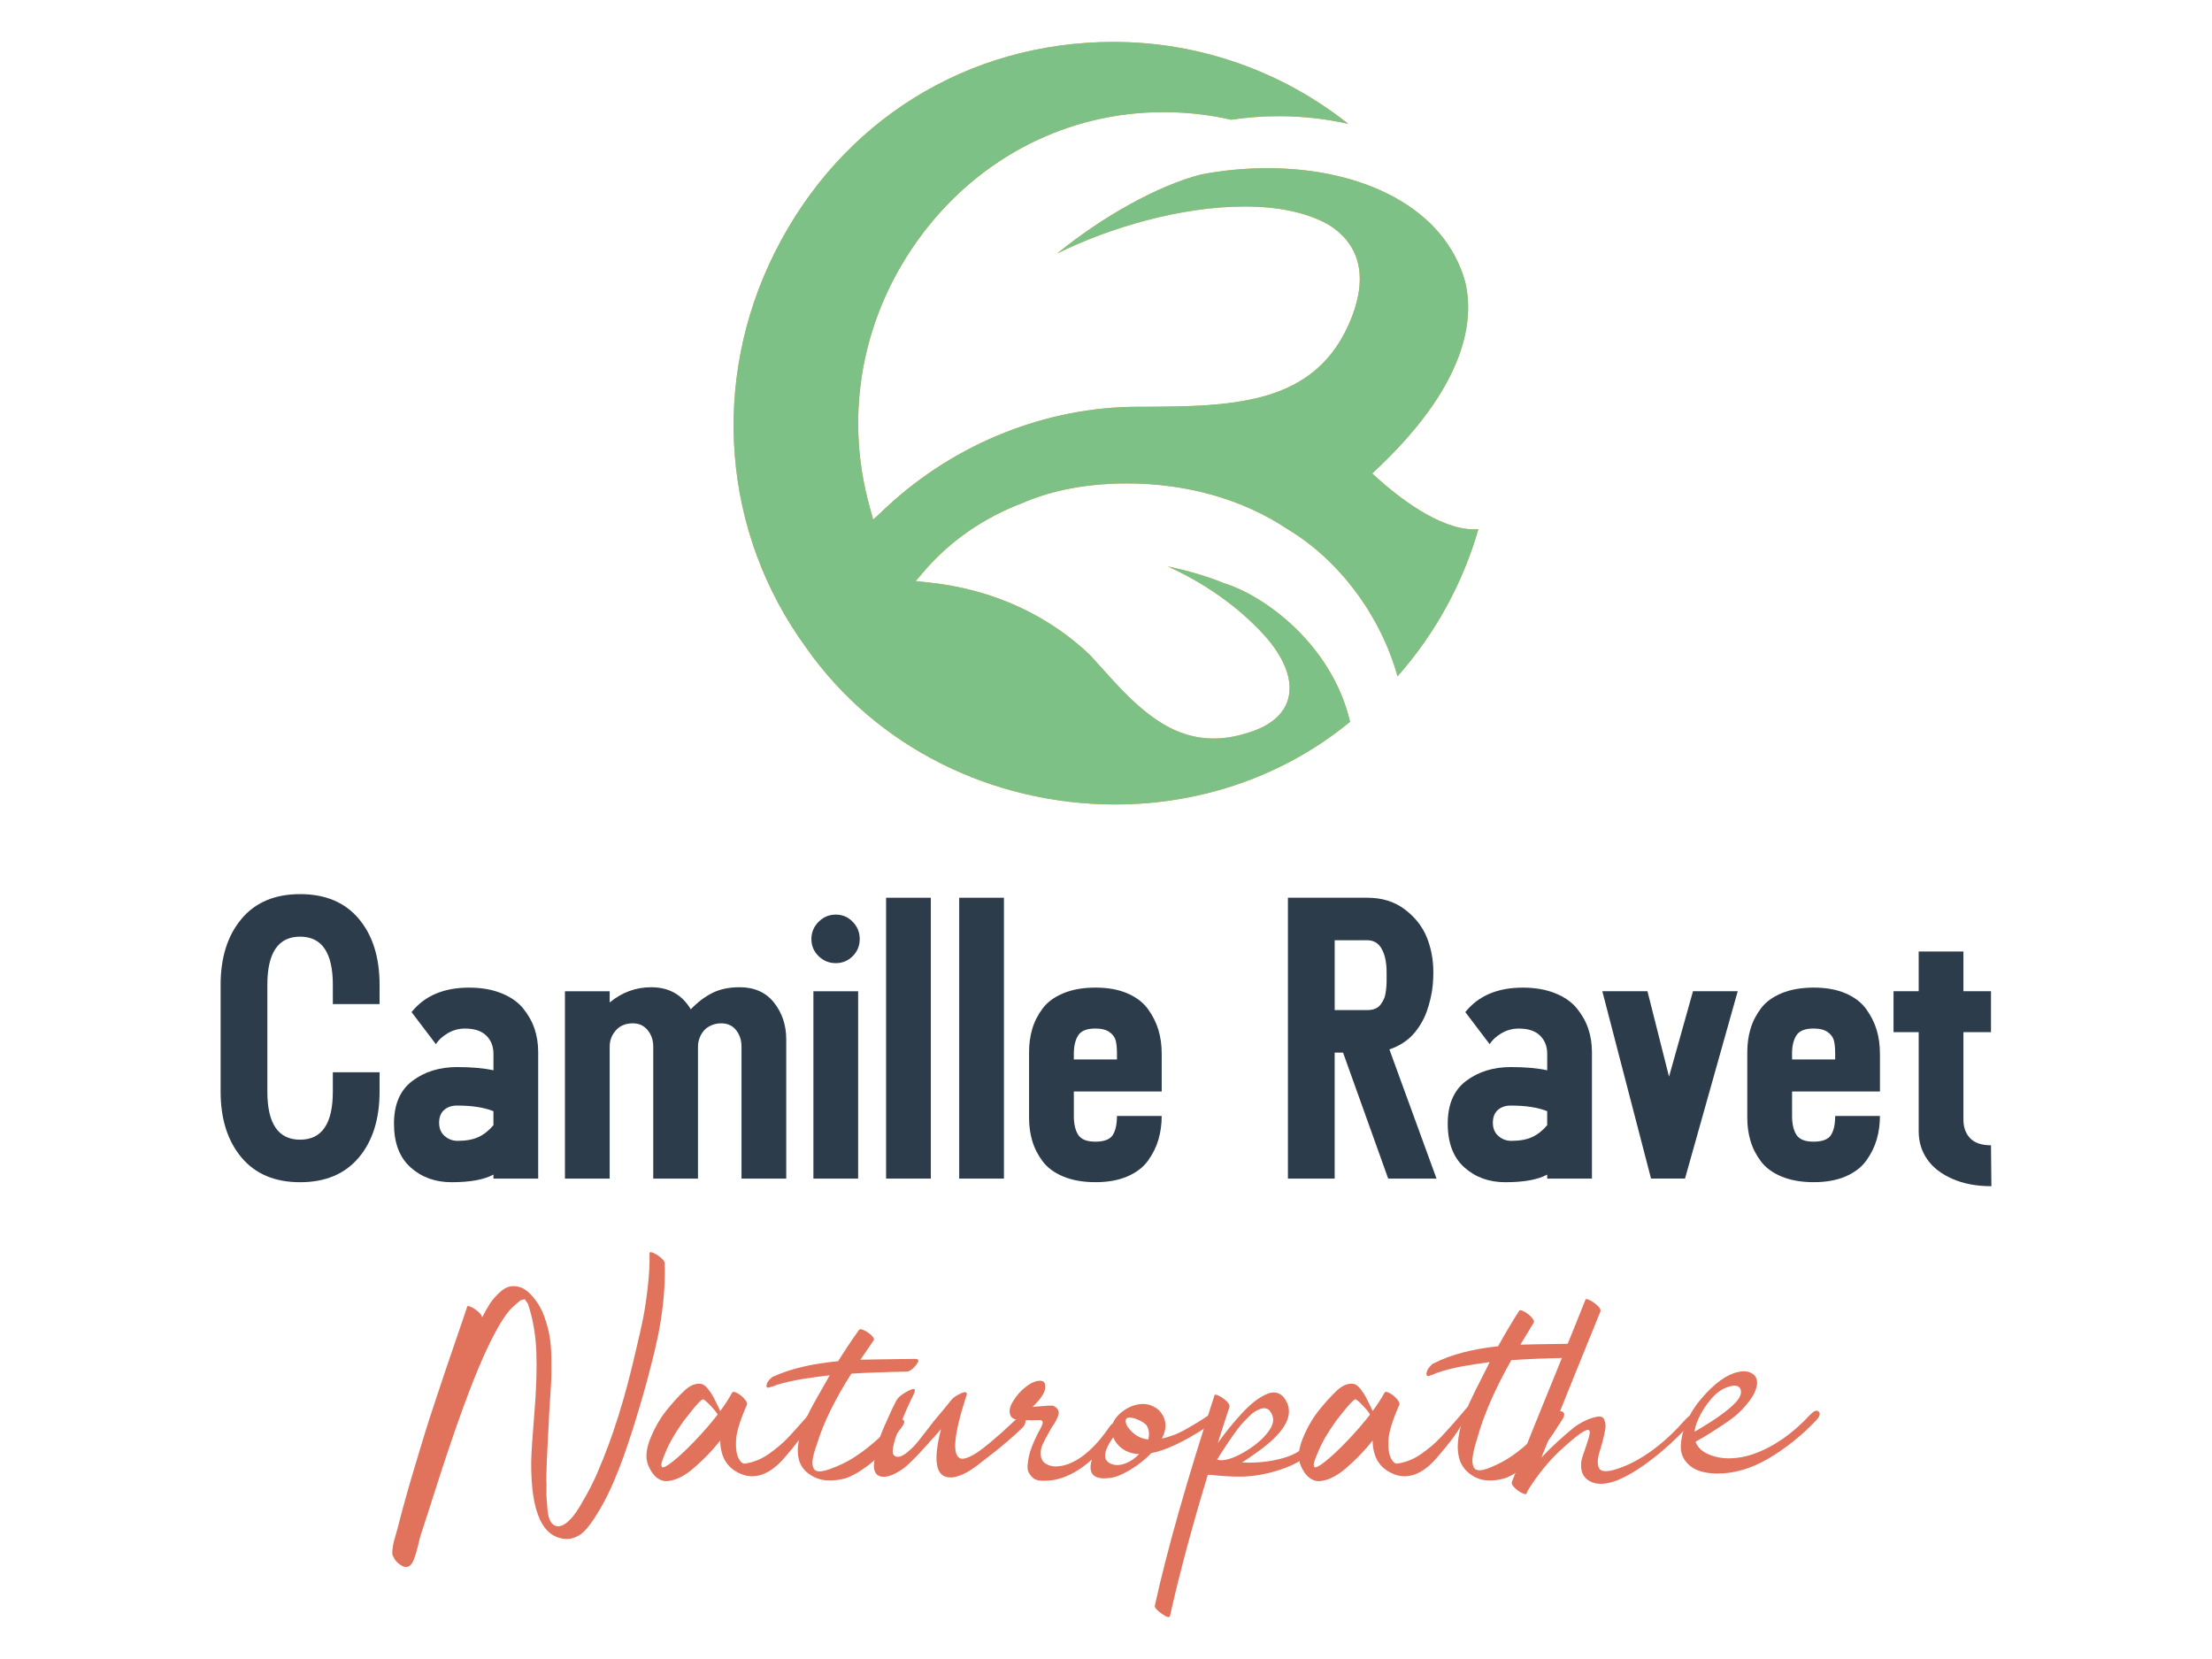
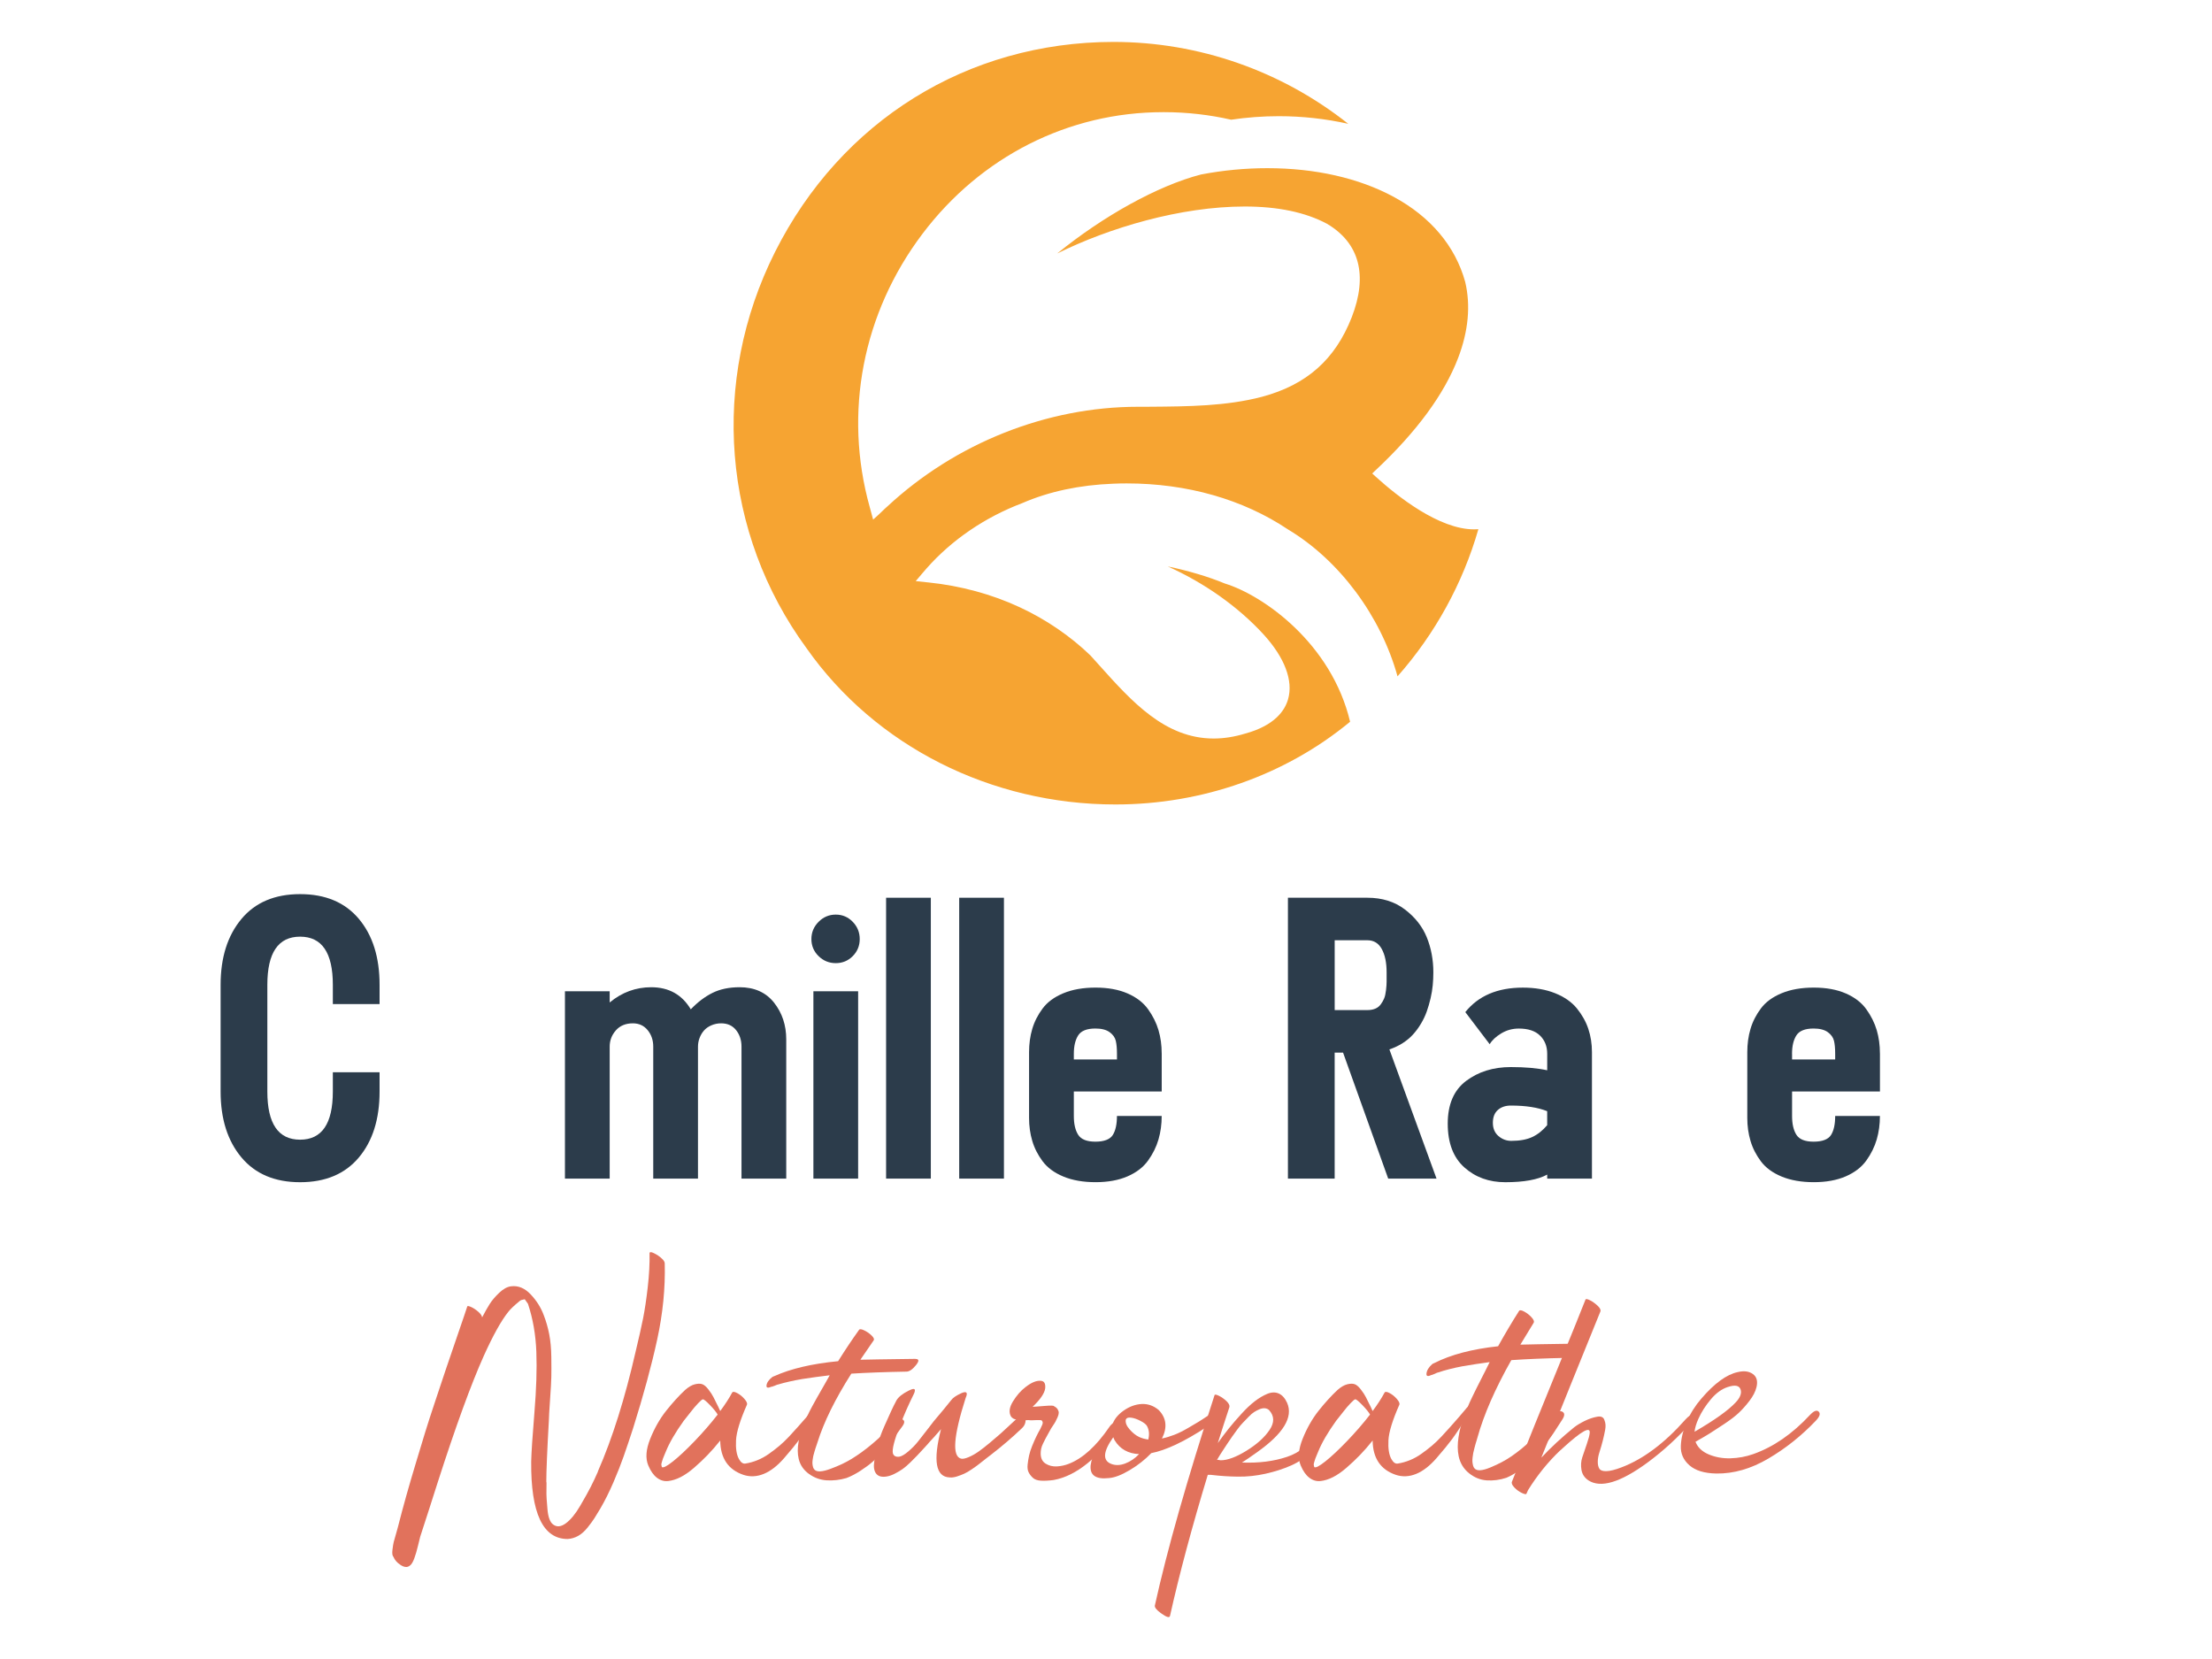
<svg xmlns="http://www.w3.org/2000/svg" width="1504" height="1128" viewBox="0 0 1504 1128" fill="none">
  <rect width="1504" height="1128" fill="white" />
  <g clip-path="url(#clip0_52_57887)">
-     <path d="M1353.73 778.712L1354 806.533C1343.85 806.533 1334.99 804.847 1327.38 801.488C1319.77 798.129 1314.07 793.671 1310.28 788.114C1306.47 782.57 1304.57 776.252 1304.57 769.159V701.78H1287.46V673.959H1304.57V646.95H1334.99V673.959H1353.73V701.78H1334.99V761.255C1334.99 766.537 1336.53 770.758 1339.6 773.942C1342.69 777.126 1347.39 778.712 1353.73 778.712Z" fill="#2C3C4B" />
    <path d="M451.976 858.928C452.411 875.823 450.695 893.154 446.816 910.923C442.937 928.692 437.492 948.746 430.48 971.06C428.143 978.253 426.017 984.571 424.115 990.003C422.213 995.435 419.876 1001.39 417.091 1007.85C414.306 1014.31 411.385 1020.18 408.314 1025.47C406.561 1028.4 405.169 1030.67 404.149 1032.3C403.13 1033.91 401.588 1036 399.549 1038.58C397.498 1041.14 395.347 1043.06 393.085 1044.31C390.822 1045.56 388.447 1046.26 385.961 1046.41C369.14 1046.41 360.885 1028.86 361.171 993.761C361.321 987.443 362.054 976.355 363.359 960.496C364.677 944.638 365.112 930.865 364.677 919.19C364.242 907.514 362.34 896.613 358.971 886.474L356.783 883.39C355.03 883.689 353.936 884.052 353.488 884.489C349.684 887.573 347.049 890.07 345.594 891.981C340.77 897.999 335.213 907.989 328.923 921.937C320.295 941.179 309.839 969.886 297.556 1008.07C296.388 1011.74 294.486 1017.69 291.85 1025.92C289.214 1034.14 287.163 1040.45 285.709 1044.86C285.559 1045.29 285.087 1047.24 284.279 1050.69C283.471 1054.14 282.601 1057.14 281.643 1059.72C280.686 1062.29 279.629 1063.94 278.461 1064.67C276.844 1065.85 274.843 1065.66 272.431 1064.12C270.019 1062.58 268.378 1060.7 267.495 1058.51C266.762 1057.77 266.551 1056.2 266.837 1053.77C267.135 1051.35 267.421 1049.55 267.719 1048.38C268.018 1047.21 268.527 1045.41 269.248 1042.98C269.982 1040.56 270.417 1038.98 270.566 1038.25C272.319 1031.35 274.184 1024.37 276.161 1017.32C278.137 1010.27 280.363 1002.64 282.849 994.411C285.336 986.194 287.374 979.426 288.991 974.144C290.594 968.85 293.043 961.295 296.338 951.456C299.632 941.616 301.858 934.936 303.026 931.414C304.195 927.893 306.756 920.401 310.697 908.95C314.65 897.5 316.988 890.595 317.721 888.247C317.87 887.81 318.741 887.96 320.357 888.684C321.961 889.421 323.577 890.482 325.18 891.881C326.784 893.279 327.667 894.565 327.816 895.739C329.718 892.068 331.434 889.021 332.975 886.599C334.505 884.176 336.668 881.642 339.44 878.994C342.212 876.347 344.923 874.886 347.558 874.586C352.382 874 356.808 875.835 360.823 880.093C364.839 884.351 367.81 889.059 369.7 894.191C371.304 898.299 372.547 902.644 373.429 907.19C374.312 911.735 374.785 916.917 374.859 922.723C374.934 928.53 374.934 933.038 374.859 936.272C374.785 939.506 374.499 944.75 373.977 952.03C373.467 959.297 373.206 963.818 373.206 965.578C372.037 986.282 371.453 1000.24 371.453 1007.43C371.602 1007.43 371.639 1008.91 371.565 1011.84C371.49 1014.78 371.527 1017.2 371.677 1019.11C371.826 1021.02 372 1023.33 372.224 1026.05C372.447 1028.76 372.882 1031.01 373.541 1032.77C374.2 1034.53 375.033 1035.78 376.065 1036.52C378.552 1038.43 381.436 1038.16 384.73 1035.74C388.025 1033.32 391.27 1029.35 394.489 1023.84C397.709 1018.34 400.121 1014 401.725 1010.84C403.329 1007.68 404.945 1004.28 406.549 1000.6V1000.38C416.345 978.053 424.898 950.894 432.209 918.865C434.397 909.762 436.087 902.27 437.256 896.401C438.425 890.532 439.481 883.402 440.439 875.036C441.383 866.67 441.794 859.028 441.644 852.123C441.644 850.799 443.472 851.236 447.127 853.446C450.347 855.644 451.951 857.492 451.951 858.953L451.976 858.928Z" fill="#E1725C" />
    <path d="M553.297 957.624C555.485 955.277 556.591 955.127 556.591 957.187C556.591 958.361 556.293 959.46 555.709 960.496C555.125 961.233 554.167 962.631 552.862 964.679C549.356 970.411 546.31 974.993 543.762 978.452C541.201 981.899 537.657 986.232 533.12 991.451C528.582 996.658 523.982 1000.23 519.308 1002.14C514.621 1004.05 510.021 1004.28 505.496 1002.8C495.115 999.28 489.843 991.489 489.707 979.451C486.785 983.122 483.889 986.431 481.042 989.366C478.195 992.313 475.149 995.172 471.941 997.957C468.721 1000.75 465.651 1002.88 462.729 1004.35C459.808 1005.82 456.985 1006.7 454.288 1007C451.577 1007.3 449.054 1006.56 446.717 1004.8C444.379 1003.04 442.403 1000.25 440.799 996.421C438.748 991.576 439.195 985.52 442.117 978.253C445.038 970.985 448.656 964.629 452.97 959.198C457.284 953.766 461.56 949.058 465.8 945.1C468.137 943.04 470.325 941.766 472.376 941.241C474.428 940.729 476.106 940.692 477.424 941.129C478.742 941.566 480.171 942.777 481.7 944.763C483.23 946.748 484.361 948.471 485.094 949.945C485.828 951.418 486.922 953.616 488.389 956.55C488.973 957.874 489.408 958.823 489.707 959.41C493.063 954.865 495.774 950.682 497.825 946.848C498.26 946.111 499.391 946.224 501.219 947.185C503.046 948.147 504.687 949.47 506.154 951.156C507.609 952.842 508.206 954.128 507.907 955.014C503.22 965.591 500.746 973.67 500.448 979.252C500.15 984.833 500.809 989.091 502.425 992.026C503.743 994.373 505.197 995.409 506.813 995.11C509.586 994.673 512.333 993.899 515.043 992.8C517.754 991.701 520.339 990.265 522.826 988.504C525.312 986.744 527.65 984.945 529.85 983.11C532.038 981.274 534.276 979.139 536.539 976.717C538.801 974.294 540.778 972.134 542.456 970.223C544.135 968.313 546.074 966.115 548.274 963.618C550.462 961.121 552.153 959.135 553.322 957.674L553.297 957.624ZM449.999 997.495C450.881 998.232 453.393 996.945 457.57 993.636C461.734 990.327 466.67 985.707 472.376 979.763C478.083 973.82 483.267 967.826 487.954 961.807C487.071 960.197 485.318 958.036 482.695 955.314C480.059 952.592 478.456 951.318 477.871 951.456C477.436 951.456 476.367 952.342 474.689 954.103C473.01 955.864 471.32 957.849 469.641 960.047C467.963 962.257 466.384 964.23 464.93 965.99C459.223 973.92 455.133 980.975 452.647 987.143C452.497 987.58 452.211 988.28 451.764 989.241C451.329 990.203 450.993 991.002 450.782 991.663C450.558 992.325 450.309 993.137 450.011 994.086C449.713 995.047 449.601 995.709 449.688 996.071C449.762 996.433 449.874 996.92 450.011 997.507L449.999 997.495Z" fill="#E1725C" />
    <path d="M622.495 923.984C624.981 923.984 625.056 925.42 622.719 928.292C620.381 931.164 618.255 932.6 616.353 932.6C601.882 932.862 589.376 933.324 578.846 933.974C567.881 951.193 560.197 966.777 555.821 980.725C555.821 980.862 555.635 981.411 555.274 982.385C554.914 983.359 554.653 984.121 554.504 984.633C554.354 985.157 554.093 986.006 553.733 987.18C553.372 988.354 553.111 989.303 552.962 990.015C552.813 990.727 552.664 991.613 552.527 992.65C552.378 993.698 552.34 994.61 552.415 995.384C552.49 996.171 552.639 996.92 552.85 997.632C553.074 998.344 553.397 998.905 553.832 999.293C555.436 1000.99 559.054 1000.79 564.685 998.706C570.317 996.62 575.029 994.398 578.833 992.05C588.331 986.319 598.277 977.903 608.658 966.814C610.411 964.854 612.089 964.304 613.705 965.153C615.309 966.002 615.16 967.663 613.27 970.136C610.635 973.794 608.67 976.491 607.352 978.252C606.035 980.013 603.921 982.585 600.987 985.981C598.066 989.378 595.467 992.05 593.205 993.998C590.942 995.959 588.195 997.981 584.975 1000.07C581.755 1002.15 578.609 1003.79 575.539 1004.96C571.001 1006.27 566.55 1006.78 562.162 1006.52C557.773 1006.26 553.758 1004.82 550.103 1002.21C546.448 999.605 544.11 996.221 543.078 992.038C542.643 990.215 542.42 988.317 542.42 986.356C542.42 984.396 542.606 982.41 542.967 980.387C543.327 978.365 543.775 976.417 544.284 974.519C544.794 972.633 545.528 970.573 546.472 968.35C547.417 966.14 548.3 964.142 549.108 962.381C549.916 960.621 550.936 958.598 552.179 956.313C553.422 954.04 554.441 952.18 555.249 950.744C556.058 949.308 557.077 947.509 558.32 945.362C559.563 943.214 560.471 941.616 561.068 940.567C561.354 940.055 562.386 938.219 564.138 935.085C557.562 935.872 551.346 936.721 545.49 937.632C539.349 938.681 533.866 939.917 529.043 941.353C528.757 941.353 528.023 941.616 526.855 942.14L524.667 942.927L524.89 942.727C522.255 943.901 521.024 943.701 521.161 942.14C521.31 940.18 522.628 938.232 525.114 936.271C525.549 936.009 525.997 935.822 526.432 935.684C537.695 930.602 552.166 927.206 569.857 925.508C574.681 917.816 579.43 910.711 584.117 904.18C584.552 903.531 585.721 903.656 587.623 904.567C589.525 905.479 591.203 906.652 592.67 908.088C594.125 909.524 594.572 910.636 593.988 911.41C591.066 915.718 588.07 920.088 585 924.521C589.239 924.396 601.746 924.196 622.507 923.934L622.495 923.984Z" fill="#E1725C" />
    <path d="M691.368 964.666C695.023 961.432 697 961.357 697.286 964.442C697.572 967.089 696.776 969.287 694.874 971.047C688.434 977.216 681.423 983.234 673.814 989.116C673.379 989.415 672.136 990.364 670.085 991.975C668.033 993.599 666.504 994.81 665.472 995.609C664.453 996.421 662.911 997.519 660.872 998.918C658.821 1000.32 657.068 1001.34 655.614 1002C654.147 1002.66 652.506 1003.29 650.678 1003.88C648.851 1004.46 647.197 1004.69 645.743 1004.54C636.232 1004.25 634.268 993.299 639.825 971.709C636.021 976.117 633.385 979.051 631.93 980.525C631.495 981.112 630.252 982.51 628.201 984.708C626.15 986.906 624.62 988.566 623.601 989.665C622.582 990.764 621.04 992.312 619.001 994.298C616.95 996.283 615.197 997.794 613.742 998.818C612.275 999.842 610.56 1000.88 608.583 1001.9C606.606 1002.93 604.741 1003.59 602.989 1003.89C599.619 1004.47 597.208 1003.85 595.753 1002.01C594.298 1000.18 593.851 997.382 594.435 993.636C595.02 989.89 595.79 986.144 596.735 982.398C597.692 978.652 599.222 974.394 601.335 969.624C603.449 964.854 605.027 961.357 606.047 959.16C607.066 956.95 608.198 954.677 609.441 952.329C610.684 949.982 613.494 947.709 617.882 945.499C620.804 944.038 622.196 944.038 622.047 945.499C622.047 946.086 621.823 946.823 621.388 947.709C617.733 955.052 614.662 962.032 612.176 968.637C608.086 979.064 606.395 985.594 607.128 988.242C607.713 990.002 609.18 990.739 611.517 990.439C613.121 990.152 615.172 988.941 617.658 986.806C620.145 984.683 622.296 982.473 624.123 980.2C625.951 977.927 628.077 975.205 630.488 972.046C632.9 968.887 634.404 966.952 634.989 966.215C639.377 961.07 643.318 956.3 646.837 951.892C647.856 950.431 650.131 948.883 653.637 947.26C656.708 945.936 657.876 946.523 657.143 949.02C656.994 949.32 656.782 949.907 656.484 950.781C648.291 976.479 647.272 990.14 653.413 991.763C654.582 992.063 656.297 991.725 658.572 990.764C660.835 989.815 663.073 988.554 665.261 987.018C667.449 985.47 670.01 983.497 672.932 981.062C675.853 978.639 678.302 976.541 680.279 974.781C682.256 973.02 684.444 971.01 686.856 968.725C689.267 966.452 690.772 965.091 691.356 964.654L691.368 964.666Z" fill="#E1725C" />
    <path d="M754.312 970.186C755.767 967.976 758.116 966.44 761.336 965.554C762.791 965.266 763.524 965.479 763.524 966.215C763.524 966.802 763.089 967.764 762.207 969.075C747.139 991.102 731.86 1003.51 716.369 1006.31C713 1006.75 710.116 1006.9 707.704 1006.75C705.292 1006.6 703.465 1005.94 702.222 1004.76C700.979 1003.59 700.034 1002.34 699.375 1001.02C698.716 999.693 698.492 997.97 698.716 995.834C698.94 993.712 699.263 991.651 699.698 989.666C700.133 987.68 700.829 985.52 701.787 983.173C702.731 980.825 703.651 978.727 704.534 976.892C705.417 975.056 706.362 973.258 707.381 971.497C707.965 970.324 708.4 969.375 708.699 968.638C708.985 967.901 709.059 967.314 708.923 966.877C708.773 966.44 708.599 966.103 708.376 965.891C708.152 965.666 707.679 965.554 706.946 965.554H704.969C704.385 965.554 703.502 965.591 702.334 965.666C701.165 965.741 700.146 965.703 699.263 965.554C698.828 965.554 698.057 965.591 696.963 965.666C695.869 965.741 694.949 965.741 694.215 965.666C693.482 965.591 692.599 965.479 691.58 965.329C690.56 965.191 689.715 964.929 689.056 964.555C688.397 964.193 687.85 963.718 687.415 963.119C685.811 960.334 686.246 956.913 688.733 952.879C691.219 948.846 693.992 945.649 697.062 943.289C701.302 939.918 704.957 938.445 708.027 938.882C710.079 939.181 710.949 940.867 710.663 943.951C710.228 947.335 707.369 951.518 702.11 956.513C702.993 956.513 705.578 956.326 709.892 955.964C714.206 955.602 716.432 955.627 716.581 956.076C717.749 956.663 718.595 957.362 719.105 958.174C719.614 958.986 719.875 959.797 719.875 960.596C719.875 961.396 719.614 962.394 719.105 963.568C718.595 964.742 718.122 965.741 717.675 966.54C717.24 967.352 716.618 968.338 715.81 969.512C715.002 970.686 714.455 971.572 714.169 972.159C714.02 972.459 713.51 973.37 712.64 974.919C711.757 976.467 711.136 977.603 710.775 978.328C710.402 979.064 709.892 980.088 709.233 981.412C708.575 982.736 708.139 983.947 707.916 985.046C707.692 986.144 707.592 987.218 707.592 988.242C707.592 991.476 708.724 993.786 710.986 995.185C713.249 996.583 715.773 997.208 718.557 997.058C721.33 996.908 724.04 996.321 726.676 995.297C736.174 991.626 745.386 983.26 754.312 970.186Z" fill="#E1725C" />
    <path d="M821.856 962.244C824.342 960.633 825.511 960.633 825.361 962.244C825.212 964.592 823.894 966.939 821.408 969.287C821.11 969.586 820.824 969.874 820.525 970.173C805.321 980.163 792.74 986.107 782.806 988.017C778.567 992.425 773.669 996.283 768.112 999.58C762.554 1002.89 757.88 1004.69 754.076 1004.97C745.013 1006 740.848 1003.06 741.569 996.158C742.588 988.966 747.052 980.375 754.946 970.386C755.381 969.799 755.829 969.287 756.264 968.837C757.432 965.166 759.993 961.932 763.934 959.147C767.888 956.363 771.978 954.852 776.217 954.627C780.457 954.415 784.336 955.763 787.841 958.71C793.1 964.142 793.834 970.61 790.029 978.09C792.802 977.503 795.624 976.654 798.471 975.555C801.318 974.456 804.426 972.908 807.795 970.935C811.152 968.95 813.464 967.601 814.707 966.852C815.95 966.115 818.325 964.579 821.831 962.232L821.856 962.244ZM755.406 995.297C758.328 996.471 761.547 996.396 765.053 995.072C768.559 993.749 771.705 991.626 774.489 988.679C767.03 988.379 761.473 985.232 757.818 979.201C757.519 978.614 757.234 977.953 756.935 977.216C750.06 986.906 749.55 992.924 755.406 995.284V995.297ZM765.488 965.116C765.053 967.176 765.886 969.412 768.012 971.834C770.126 974.257 772.289 975.98 774.477 977.016C776.379 977.903 778.492 978.49 780.842 978.777V978.327C781.576 975.106 781.277 972.234 779.959 969.736C779.375 968.563 777.871 967.351 775.459 966.103C773.047 964.854 770.884 964.117 768.994 963.905C767.092 963.68 765.924 964.092 765.488 965.116Z" fill="#E1725C" />
    <path d="M893.577 974.369C894.459 972.309 896.648 970.486 900.153 968.863C902.205 967.839 903.299 967.914 903.448 969.087C903.448 969.524 903.299 970.049 903.013 970.636C900.377 976.505 896.871 981.687 892.483 986.169C888.094 990.652 883.233 994.061 877.9 996.409C872.566 998.756 866.748 1000.63 860.458 1002.03C854.167 1003.43 847.951 1004.09 841.809 1004.01C835.668 1003.94 829.527 1003.54 823.385 1002.8H821.197C810.381 1038.49 801.828 1070.43 795.537 1098.63C795.251 1100.24 793.2 1099.65 789.396 1096.87C786.325 1094.66 784.933 1092.89 785.231 1091.57C793.56 1053.82 807.087 1006.17 825.809 948.596C825.958 948.01 826.941 948.159 828.768 949.033C830.596 949.92 832.311 951.131 833.927 952.667C835.531 954.216 836.19 955.564 835.904 956.75C833.418 964.242 830.782 972.384 828.01 981.2C830.496 977.678 832.983 974.369 835.469 971.285C837.955 968.201 840.802 964.892 844.022 961.371C847.242 957.849 850.276 954.977 853.123 952.78C855.97 950.582 858.829 948.896 861.676 947.71C864.523 946.536 867.121 946.461 869.458 947.485C871.796 948.509 873.698 950.644 875.165 953.878C879.404 963.568 872.604 974.731 854.764 987.368C850.674 990.315 847.23 992.663 844.457 994.423C855.858 994.86 866.065 993.587 875.053 990.565C884.041 987.556 890.22 982.161 893.589 974.369H893.577ZM862.869 958.723C861.987 957.987 861.005 957.587 859.911 957.512C858.817 957.437 857.648 957.662 856.405 958.174C855.162 958.686 853.956 959.31 852.787 960.047C851.618 960.784 850.338 961.882 848.946 963.356C847.553 964.829 846.273 966.153 845.104 967.327C843.935 968.5 842.655 970.049 841.262 971.959C839.87 973.87 838.701 975.481 837.757 976.804C836.799 978.128 835.705 979.739 834.462 981.649C833.219 983.56 832.299 984.958 831.715 985.832C831.13 986.719 830.322 987.968 829.303 989.578C828.718 990.602 828.283 991.339 827.985 991.789C827.836 992.088 827.624 992.3 827.326 992.45C828.209 992.6 829.079 992.75 829.962 992.887C834.636 992.887 840.492 990.727 847.503 986.394C854.527 982.061 859.749 977.366 863.18 972.297C866.611 967.227 866.5 962.719 862.857 958.748L862.869 958.723Z" fill="#E1725C" />
    <path d="M996.888 957.624C999.076 955.277 1000.18 955.127 1000.18 957.187C1000.18 958.361 999.884 959.46 999.3 960.496C998.715 961.233 997.758 962.631 996.453 964.679C992.947 970.411 989.901 974.993 987.352 978.452C984.791 981.899 981.248 986.232 976.71 991.451C972.173 996.658 967.573 1000.23 962.898 1002.14C958.212 1004.05 953.612 1004.28 949.086 1002.8C938.706 999.28 933.434 991.489 933.298 979.451C930.376 983.122 927.479 986.431 924.632 989.366C921.785 992.313 918.74 995.172 915.532 997.957C912.312 1000.75 909.241 1002.88 906.32 1004.35C903.398 1005.82 900.576 1006.7 897.879 1007C895.168 1007.3 892.645 1006.56 890.307 1004.8C887.97 1003.04 885.993 1000.25 884.39 996.421C882.338 991.576 882.786 985.52 885.707 978.253C888.629 970.985 892.247 964.629 896.561 959.198C900.875 953.766 905.151 949.058 909.391 945.1C911.728 943.04 913.916 941.766 915.967 941.241C918.019 940.729 919.697 940.692 921.015 941.129C922.332 941.566 923.762 942.777 925.291 944.763C926.82 946.748 927.952 948.471 928.685 949.945C929.419 951.418 930.513 953.616 931.98 956.55C932.564 957.874 932.999 958.823 933.298 959.41C936.654 954.865 939.364 950.682 941.416 946.848C941.851 946.111 942.982 946.224 944.81 947.185C946.637 948.147 948.278 949.47 949.745 951.156C951.2 952.842 951.797 954.128 951.498 955.014C946.811 965.591 944.337 973.67 944.039 979.252C943.741 984.833 944.399 989.091 946.016 992.026C947.333 994.373 948.788 995.409 950.404 995.11C953.177 994.673 955.924 993.899 958.634 992.8C961.344 991.701 963.93 990.265 966.417 988.504C968.903 986.744 971.24 984.945 973.441 983.11C975.629 981.274 977.867 979.139 980.129 976.717C982.392 974.294 984.369 972.134 986.047 970.223C987.725 968.313 989.665 966.115 991.865 963.618C994.053 961.121 995.744 959.135 996.913 957.674L996.888 957.624ZM893.577 997.495C894.46 998.232 896.971 996.945 901.148 993.636C905.313 990.327 910.248 985.707 915.955 979.763C921.661 973.82 926.845 967.826 931.532 961.807C930.65 960.197 928.897 958.036 926.273 955.314C923.638 952.592 922.034 951.318 921.45 951.456C921.015 951.456 919.945 952.342 918.267 954.103C916.589 955.864 914.898 957.849 913.22 960.047C911.541 962.257 909.962 964.23 908.508 965.99C902.802 973.92 898.711 980.975 896.225 987.143C896.076 987.58 895.79 988.28 895.342 989.241C894.907 990.203 894.572 991.002 894.36 991.663C894.136 992.325 893.888 993.137 893.589 994.086C893.291 995.047 893.179 995.709 893.266 996.071C893.341 996.433 893.453 996.92 893.589 997.507L893.577 997.495Z" fill="#E1725C" />
    <path d="M1071.23 913.558C1073.72 913.558 1073.79 915.181 1071.45 918.403C1069.12 921.637 1066.99 923.248 1065.09 923.248C1050.62 923.548 1038.11 924.059 1027.58 924.796C1016.62 944.188 1008.93 961.732 1004.56 977.453C1004.56 977.603 1004.37 978.228 1004.01 979.326C1003.65 980.425 1003.39 981.274 1003.24 981.861C1003.09 982.448 1002.83 983.41 1002.47 984.733C1002.11 986.057 1001.85 987.118 1001.7 987.93C1001.55 988.742 1001.4 989.728 1001.26 990.902C1001.11 992.076 1001.08 993.112 1001.15 993.986C1001.23 994.873 1001.38 995.709 1001.59 996.521C1001.81 997.332 1002.13 997.957 1002.57 998.394C1004.17 1000.3 1007.79 1000.08 1013.42 997.732C1019.05 995.385 1023.77 992.887 1027.57 990.24C1037.07 983.784 1047.01 974.307 1057.39 961.82C1059.15 959.622 1060.83 958.998 1062.44 959.947C1064.05 960.908 1063.9 962.781 1062.01 965.566C1059.37 969.674 1057.41 972.721 1056.09 974.706C1054.77 976.692 1052.66 979.589 1049.72 983.41C1046.8 987.231 1044.2 990.24 1041.94 992.438C1039.68 994.648 1036.93 996.92 1033.71 999.268C1030.49 1001.62 1027.35 1003.45 1024.27 1004.77C1019.74 1006.25 1015.29 1006.84 1010.9 1006.54C1006.51 1006.25 1002.49 1004.62 998.839 1001.69C995.184 998.756 992.847 994.935 991.815 990.24C991.38 988.18 991.156 986.057 991.156 983.847C991.156 981.637 991.342 979.414 991.703 977.129C992.063 974.856 992.511 972.646 993.021 970.523C993.53 968.4 994.264 966.078 995.209 963.58C996.154 961.083 997.036 958.848 997.844 956.862C998.652 954.877 999.672 952.605 1000.92 950.032C1002.16 947.472 1003.18 945.375 1003.99 943.751C1004.79 942.14 1005.81 940.118 1007.06 937.695C1008.3 935.273 1009.21 933.475 1009.8 932.301C1010.09 931.714 1011.12 929.654 1012.87 926.132C1006.3 927.019 1000.08 927.968 994.227 928.992C988.085 930.166 982.603 931.564 977.779 933.175C977.493 933.175 976.76 933.475 975.591 934.062L973.403 934.948L973.627 934.736C970.991 936.059 969.76 935.835 969.897 934.074C970.046 931.864 971.364 929.666 973.85 927.468C974.285 927.181 974.733 926.956 975.168 926.807C986.432 921.075 1000.9 917.267 1018.59 915.356C1023.42 906.69 1028.17 898.686 1032.85 891.344C1033.29 890.607 1034.46 890.757 1036.36 891.781C1038.26 892.805 1039.94 894.128 1041.41 895.752C1042.86 897.363 1043.31 898.611 1042.72 899.498C1039.8 904.343 1036.81 909.263 1033.74 914.257C1037.98 914.12 1050.48 913.895 1071.24 913.595L1071.23 913.558Z" fill="#E1725C" />
    <path d="M1145.8 965.329C1148.14 962.682 1150.26 961.508 1152.16 961.807C1153.62 962.107 1153.11 963.643 1150.62 966.44C1140.98 977.316 1130.73 986.706 1119.92 994.635C1101.64 1008 1088.34 1011.97 1080 1006.54C1077.36 1004.77 1075.79 1002.39 1075.28 999.381C1074.77 996.371 1074.96 993.537 1075.83 990.902C1076.71 988.255 1077.73 985.258 1078.9 981.874C1080.07 978.502 1080.73 976.005 1080.88 974.382C1081.46 969.537 1075.4 972.921 1062.68 984.521C1061.94 985.258 1061.29 985.845 1060.7 986.282C1052.51 994.061 1045.27 1003.03 1038.98 1013.15C1038.83 1013.44 1038.66 1013.85 1038.44 1014.36C1038.21 1014.88 1038.04 1015.28 1037.89 1015.58C1037.74 1016.16 1036.72 1016.01 1034.82 1015.14C1032.92 1014.25 1031.2 1013 1029.66 1011.39C1028.13 1009.78 1027.57 1008.46 1028.02 1007.42C1032.84 995.235 1038.04 982.274 1043.6 968.538C1049.15 954.802 1055.37 939.531 1062.24 922.711C1069.12 905.904 1074.38 892.855 1078.03 883.615C1078.32 883.028 1079.39 883.215 1081.21 884.164C1083.04 885.126 1084.76 886.374 1086.37 887.91C1087.98 889.458 1088.56 890.745 1088.13 891.769C1073.79 927.019 1060.42 960.134 1047.98 991.127C1054.41 984.221 1061.87 977.329 1070.36 970.423C1072.26 968.962 1074.64 967.527 1077.49 966.128C1080.33 964.729 1083.15 963.78 1085.93 963.268C1088.7 962.756 1090.39 963.606 1090.97 965.803C1091.71 967.564 1091.86 969.662 1091.41 972.084C1090.97 974.507 1090.43 977.004 1089.77 979.576C1089.11 982.149 1088.38 984.683 1087.58 987.181C1086.77 989.678 1086.37 991.913 1086.37 993.899C1086.37 995.884 1086.73 997.458 1087.47 998.631C1088.2 999.805 1089.81 1000.35 1092.29 1000.28C1094.78 1000.2 1098.13 999.368 1102.39 997.745C1117.16 992.163 1131.63 981.374 1145.81 965.354L1145.8 965.329Z" fill="#E1725C" />
    <path d="M1230.69 962.032C1233.32 959.248 1235.3 958.511 1236.6 959.822C1237.92 961.146 1237.26 963.206 1234.63 965.991C1224.83 976.28 1214.04 984.858 1202.28 991.764C1190.51 998.669 1178.77 1002.04 1167.07 1001.89C1158.88 1001.75 1152.74 999.88 1148.65 996.271C1144.56 992.675 1142.62 988.267 1142.84 983.048C1143.06 977.841 1144.41 972.359 1146.89 966.64C1149.38 960.908 1152.66 955.701 1156.76 950.994C1165.68 940.567 1173.95 934.549 1181.54 932.925C1185.78 931.901 1189.21 932.338 1191.85 934.249C1194.48 936.159 1195.28 939.169 1194.26 943.277C1193.53 946.224 1191.96 949.258 1189.55 952.417C1187.14 955.577 1184.72 958.286 1182.31 960.571C1179.9 962.856 1176.53 965.416 1172.23 968.288C1167.92 971.148 1164.7 973.246 1162.58 974.569C1160.46 975.893 1157.21 977.803 1152.82 980.301C1154.28 984.122 1157.29 986.981 1161.81 988.892C1166.34 990.802 1171.27 991.689 1176.62 991.539C1181.95 991.389 1187.11 990.44 1192.08 988.679C1205.82 983.834 1218.69 974.944 1230.69 962.02V962.032ZM1174.75 943.077C1170.66 944.401 1166.82 947.185 1163.24 951.443C1159.66 955.701 1156.84 960.109 1154.8 964.667C1153.33 967.901 1152.46 970.836 1152.16 973.483C1165.62 965.703 1174.9 959.098 1180.03 953.654C1183.24 950.27 1184.38 947.26 1183.43 944.626C1182.47 941.978 1179.59 941.466 1174.77 943.077H1174.75Z" fill="#E1725C" />
    <path d="M164.123 624.861C173.534 613.585 186.849 607.941 204.042 607.941C221.236 607.941 234.551 613.536 243.962 624.724C253.373 635.912 258.085 650.871 258.085 669.602V682.7H226.308V669.602C226.308 647.775 218.886 636.861 204.042 636.861C189.198 636.861 181.776 647.775 181.776 669.602V742.163C181.776 763.99 189.198 774.904 204.042 774.904C218.886 774.904 226.308 763.99 226.308 742.163V729.064H258.085V742.163C258.085 760.893 253.373 775.852 243.962 787.041C234.551 798.229 221.236 803.823 204.042 803.823C186.849 803.823 173.534 798.192 164.123 786.916C154.712 775.64 150 760.731 150 742.175V669.614C150 651.059 154.712 636.149 164.123 624.874V624.861Z" fill="#2C3C4B" />
-     <path d="M318.928 671.512C327.258 671.512 334.593 672.785 340.933 675.333C347.273 677.88 352.209 681.339 355.74 685.697C359.27 690.067 361.856 694.7 363.485 699.607C365.113 704.515 365.934 709.796 365.934 715.428V801.363H335.513V798.641C329.172 802.087 319.662 803.823 306.993 803.823C295.941 803.823 286.667 800.464 279.158 793.733C271.636 787.003 267.882 777.088 267.882 764.002C267.882 750.916 272.047 741.226 280.376 734.945C288.706 728.677 298.85 725.53 310.797 725.53C320.582 725.53 328.812 726.254 335.513 727.715V716.527C335.513 711.432 333.884 707.299 330.627 704.115C327.369 700.931 322.571 699.345 316.23 699.345C311.879 699.345 307.901 700.431 304.283 702.617C300.653 704.802 298.042 707.249 296.401 709.984L279.829 688.157C288.693 677.068 301.734 671.512 318.941 671.512H318.928ZM335.5 765.076V755.523C329.16 752.976 320.917 751.702 310.785 751.702C307.155 751.702 304.221 752.701 301.958 754.699C299.696 756.697 298.564 759.607 298.564 763.428C298.564 767.249 299.832 770.246 302.369 772.431C304.905 774.616 307.801 775.702 311.059 775.702C316.852 775.702 321.601 774.841 325.318 773.105C329.023 771.382 332.417 768.697 335.5 765.051V765.076Z" fill="#2C3C4B" />
    <path d="M502.811 671.237C512.944 671.237 520.776 674.746 526.308 681.739C531.828 688.744 534.588 697.06 534.588 706.7V801.363H504.166V711.607C504.166 707.237 502.948 703.516 500.499 700.419C498.05 697.335 494.656 695.787 490.317 695.787C487.967 695.787 485.742 696.249 483.666 697.148C481.577 698.059 479.911 699.245 478.643 700.694C477.375 702.155 476.381 703.828 475.66 705.739C474.939 707.649 474.578 709.61 474.578 711.607V801.363H444.157V711.607C444.157 707.237 442.889 703.516 440.352 700.419C437.816 697.335 434.472 695.787 430.307 695.787C425.422 695.787 421.568 697.385 418.758 700.557C415.948 703.741 414.543 707.424 414.543 711.607V801.363H384.122V673.972H414.543V681.614C422.873 674.709 432.284 671.25 442.789 671.25C454.736 671.25 463.7 676.257 469.68 686.259C474.392 681.352 479.327 677.618 484.486 675.071C489.646 672.523 495.762 671.25 502.824 671.25L502.811 671.237Z" fill="#2C3C4B" />
    <path d="M579.803 650.097C576.633 653.281 572.779 654.867 568.254 654.867C563.729 654.867 559.837 653.281 556.58 650.097C553.323 646.913 551.694 643.055 551.694 638.497C551.694 633.939 553.323 630.043 556.58 626.772C559.837 623.5 563.729 621.864 568.254 621.864C572.779 621.864 576.633 623.5 579.803 626.772C582.974 630.043 584.552 633.952 584.552 638.497C584.552 643.042 582.961 646.913 579.803 650.097ZM583.471 801.363H553.049V673.972H583.471V801.363Z" fill="#2C3C4B" />
    <path d="M632.9 801.363H602.479V610.401H632.9V801.363Z" fill="#2C3C4B" />
    <path d="M682.604 801.363H652.183V610.401H682.604V801.363Z" fill="#2C3C4B" />
    <path d="M789.881 716.24V742.15H730.132V758.795C730.132 764.252 731.126 768.522 733.116 771.619C735.105 774.716 738.996 776.252 744.789 776.252C750.583 776.252 754.698 774.753 756.6 771.744C758.502 768.734 759.447 764.426 759.447 758.782H789.868C789.868 764.426 789.147 769.746 787.692 774.741C786.238 779.748 783.888 784.518 780.631 789.063C777.374 793.608 772.712 797.204 766.645 799.839C760.578 802.474 753.33 803.798 744.914 803.798C736.497 803.798 729.199 802.524 723.045 799.977C716.892 797.429 712.18 793.97 708.923 789.612C705.665 785.242 703.303 780.609 701.861 775.702C700.407 770.795 699.686 765.613 699.686 760.156V715.415C699.686 709.784 700.407 704.502 701.861 699.595C703.303 694.687 705.665 690.042 708.923 685.684C712.18 681.314 716.892 677.867 723.045 675.32C729.199 672.773 736.485 671.499 744.914 671.499C753.343 671.499 760.578 672.823 766.645 675.457C772.712 678.092 777.374 681.688 780.631 686.234C783.888 690.779 786.238 695.511 787.692 700.419C789.135 705.326 789.868 710.608 789.868 716.24H789.881ZM730.132 716.514V720.335H759.459V716.514C759.459 712.881 759.186 709.921 758.651 707.649C758.104 705.376 756.699 703.416 754.437 701.78C752.174 700.144 748.954 699.32 744.789 699.32C738.996 699.32 735.105 700.868 733.116 703.952C731.126 707.049 730.132 711.232 730.132 716.502V716.514Z" fill="#2C3C4B" />
    <path d="M974.573 661.136C974.573 664.045 974.436 666.954 974.163 669.864C973.889 672.773 973.392 675.77 972.671 678.867C971.95 681.964 971.079 684.911 970.085 687.733C969.09 690.555 967.772 693.327 966.144 696.049C964.515 698.771 962.7 701.231 960.711 703.416C958.722 705.601 956.36 707.549 953.65 709.285C950.939 711.021 947.943 712.419 944.686 713.518L976.736 801.363H943.878L913.183 715.703H907.477V801.363H875.7V610.401H929.755C939.713 610.401 948.179 613.036 955.154 618.318C962.128 623.6 967.101 629.906 970.097 637.273C973.081 644.64 974.573 652.595 974.573 661.148V661.136ZM929.755 686.784C931.744 686.784 933.509 686.471 935.051 685.835C936.593 685.198 937.861 684.199 938.855 682.838C939.85 681.477 940.621 680.116 941.168 678.742C941.715 677.381 942.113 675.558 942.386 673.285C942.66 671.013 942.796 669.052 942.796 667.416V661.136C942.796 654.592 941.715 649.31 939.539 645.315C937.363 641.319 934.106 639.308 929.755 639.308H907.489V686.771H929.755V686.784Z" fill="#2C3C4B" />
    <path d="M1035.4 671.512C1043.73 671.512 1051.07 672.785 1057.41 675.333C1063.75 677.88 1068.68 681.339 1072.21 685.697C1075.74 690.067 1078.33 694.7 1079.96 699.607C1081.59 704.515 1082.41 709.796 1082.41 715.428V801.363H1051.99V798.641C1045.65 802.087 1036.14 803.823 1023.47 803.823C1012.42 803.823 1003.14 800.464 995.632 793.733C988.123 787.003 984.356 777.088 984.356 764.002C984.356 750.916 988.521 741.226 996.851 734.945C1005.18 728.677 1015.32 725.53 1027.27 725.53C1037.04 725.53 1045.29 726.254 1051.99 727.715V716.527C1051.99 711.432 1050.36 707.299 1047.1 704.115C1043.84 700.931 1039.05 699.345 1032.7 699.345C1028.35 699.345 1024.38 700.431 1020.76 702.617C1017.13 704.802 1014.5 707.249 1012.88 709.984L996.304 688.157C1005.17 677.068 1018.21 671.512 1035.42 671.512H1035.4ZM1051.97 765.076V755.523C1045.63 752.976 1037.39 751.702 1027.26 751.702C1023.63 751.702 1020.7 752.701 1018.43 754.699C1016.17 756.697 1015.04 759.607 1015.04 763.428C1015.04 767.249 1016.31 770.246 1018.84 772.431C1021.38 774.616 1024.28 775.702 1027.53 775.702C1033.33 775.702 1038.08 774.841 1041.79 773.105C1045.5 771.382 1048.89 768.697 1051.97 765.051V765.076Z" fill="#2C3C4B" />
-     <path d="M1151.11 673.959H1181.53L1145.68 801.35H1122.59L1089.46 673.959H1120.15L1134.82 732.06L1151.12 673.959H1151.11Z" fill="#2C3C4B" />
    <path d="M1278.23 716.24V742.15H1218.48V758.795C1218.48 764.252 1219.47 768.522 1221.46 771.619C1223.45 774.716 1227.34 776.252 1233.13 776.252C1238.93 776.252 1243.04 774.753 1244.95 771.744C1246.85 768.734 1247.79 764.426 1247.79 758.782H1278.21C1278.21 764.426 1277.49 769.746 1276.04 774.741C1274.58 779.748 1272.23 784.518 1268.98 789.063C1265.72 793.608 1261.06 797.204 1254.99 799.839C1248.92 802.474 1241.68 803.798 1233.26 803.798C1224.84 803.798 1217.55 802.524 1211.39 799.977C1205.24 797.429 1200.53 793.97 1197.27 789.612C1194.01 785.242 1191.65 780.609 1190.21 775.702C1188.75 770.795 1188.03 765.613 1188.03 760.156V715.415C1188.03 709.784 1188.75 704.502 1190.21 699.595C1191.65 694.687 1194.01 690.042 1197.27 685.684C1200.53 681.314 1205.24 677.867 1211.39 675.32C1217.55 672.773 1224.83 671.499 1233.26 671.499C1241.69 671.499 1248.92 672.823 1254.99 675.457C1261.06 678.092 1265.72 681.688 1268.98 686.234C1272.23 690.779 1274.58 695.511 1276.04 700.419C1277.48 705.326 1278.21 710.608 1278.21 716.24H1278.23ZM1218.47 716.514V720.335H1247.79V716.514C1247.79 712.881 1247.52 709.921 1246.97 707.649C1246.42 705.376 1245.02 703.416 1242.76 701.78C1240.49 700.144 1237.27 699.32 1233.11 699.32C1227.32 699.32 1223.43 700.868 1221.44 703.952C1219.45 707.049 1218.45 711.232 1218.45 716.502L1218.47 716.514Z" fill="#2C3C4B" />
    <path d="M626.448 390.607L622.631 395.102L629.556 395.852L631.234 396.014C653.09 398.249 674.61 404.105 693.407 412.909C711.111 421.113 727.707 432.426 741.433 445.674C743.409 447.859 745.523 450.207 747.649 452.579C769.504 476.929 792.093 502.14 825.213 502.14C832.137 502.14 839.335 501.004 846.683 498.768C866.748 493.299 873.623 483.085 875.786 475.468C879.441 462.794 873.499 447.11 859.102 431.327C841.76 412.447 818.972 396.376 794.008 385.138C808.081 388.097 821.607 392.093 832.622 396.676L832.896 396.763C859.314 404.967 905.375 437.645 917.968 490.739C874.046 527.014 817.442 546.98 758.427 546.98C673.765 546.98 595.293 507.334 548.511 440.904C491.013 362.499 482.795 259.22 526.966 171.312C571.883 82.006 657.864 28.612 757.01 28.5C815.118 28.5 871.298 48.179 916.713 84.192C901.347 80.745 885.483 78.997 869.521 78.997C858.717 78.997 847.802 79.796 837.085 81.394C822.241 77.998 806.987 76.287 791.758 76.262H790.8C726.539 76.262 666.914 106.406 627.219 158.975C586.504 212.894 573.425 280.623 591.352 344.78L593.664 353.284L597.407 349.912C598.339 349.088 599.222 348.202 600.129 347.315C601.198 346.291 602.243 345.242 603.324 344.356C649.721 301.238 711.794 276.577 773.719 276.577H776.491L782.459 276.552C807.696 276.352 833.778 276.165 857.996 269.809C888.392 261.668 907.824 244.461 919.075 215.728C930.177 187.183 924.346 165.206 902.254 152.145C887.609 144.328 868.862 140.407 846.372 140.407C802.611 140.407 754.126 154.867 718.831 172.349C749.861 147.063 787.195 126.247 816.547 118.655C831.366 115.808 846.621 114.347 861.676 114.347C894.223 114.347 923.886 121.053 947.433 133.752C972.632 147.313 989.515 167.329 996.216 191.641C1000.03 207.624 998.417 225.069 991.43 243.374C982.031 267.973 963.196 293.597 935.46 319.594L932.986 321.917L935.485 324.202C950.217 337.538 978.451 359.927 1002.28 359.927C1003.28 359.927 1004.23 359.902 1005.19 359.814C994.612 396.638 975.728 431.04 950.217 459.872C938.867 418.877 910.745 380.992 875.811 360.014C845.191 339.523 807.198 328.685 766.085 328.685C763.04 328.685 759.932 328.735 756.848 328.884C734.011 329.771 713.249 334.179 695.135 342.058C669.687 351.698 647.11 367.094 629.991 386.486C628.81 387.835 627.629 389.196 626.448 390.595V390.607Z" fill="#F6A432" />
-     <path d="M626.448 390.607L622.631 395.102L629.556 395.852L631.234 396.014C653.09 398.249 674.61 404.105 693.407 412.909C711.111 421.113 727.707 432.426 741.433 445.674C743.409 447.859 745.523 450.207 747.649 452.579C769.504 476.929 792.093 502.14 825.213 502.14C832.137 502.14 839.335 501.004 846.683 498.768C866.748 493.299 873.623 483.085 875.786 475.468C879.441 462.794 873.499 447.11 859.102 431.327C841.76 412.447 818.972 396.376 794.008 385.138C808.081 388.097 821.607 392.093 832.622 396.676L832.896 396.763C859.314 404.967 905.375 437.645 917.968 490.739C874.046 527.014 817.442 546.98 758.427 546.98C673.765 546.98 595.293 507.334 548.511 440.904C491.013 362.499 482.795 259.22 526.966 171.312C571.883 82.006 657.864 28.612 757.01 28.5C815.118 28.5 871.298 48.179 916.713 84.192C901.347 80.745 885.483 78.997 869.521 78.997C858.717 78.997 847.802 79.796 837.085 81.394C822.241 77.998 806.987 76.287 791.758 76.262H790.8C726.539 76.262 666.914 106.406 627.219 158.975C586.504 212.894 573.425 280.623 591.352 344.78L593.664 353.284L597.407 349.912C598.339 349.088 599.222 348.202 600.129 347.315C601.198 346.291 602.243 345.242 603.324 344.356C649.721 301.238 711.794 276.577 773.719 276.577H776.491L782.459 276.552C807.696 276.352 833.778 276.165 857.996 269.809C888.392 261.668 907.824 244.461 919.075 215.728C930.177 187.183 924.346 165.206 902.254 152.145C887.609 144.328 868.862 140.407 846.372 140.407C802.611 140.407 754.126 154.867 718.831 172.349C749.861 147.063 787.195 126.247 816.547 118.655C831.366 115.808 846.621 114.347 861.676 114.347C894.223 114.347 923.886 121.053 947.433 133.752C972.632 147.313 989.515 167.329 996.216 191.641C1000.03 207.624 998.417 225.069 991.43 243.374C982.031 267.973 963.196 293.597 935.46 319.594L932.986 321.917L935.485 324.202C950.217 337.538 978.451 359.927 1002.28 359.927C1003.28 359.927 1004.23 359.902 1005.19 359.814C994.612 396.638 975.728 431.04 950.217 459.872C938.867 418.877 910.745 380.992 875.811 360.014C845.191 339.523 807.198 328.685 766.085 328.685C763.04 328.685 759.932 328.735 756.848 328.884C734.011 329.771 713.249 334.179 695.135 342.058C669.687 351.698 647.11 367.094 629.991 386.486C628.81 387.835 627.629 389.196 626.448 390.595V390.607Z" fill="#7DC186" />
  </g>
  <defs>
    <clipPath id="clip0_52_57887">
      <rect width="1204" height="1071" fill="white" transform="translate(150 28.5)" />
    </clipPath>
  </defs>
</svg>